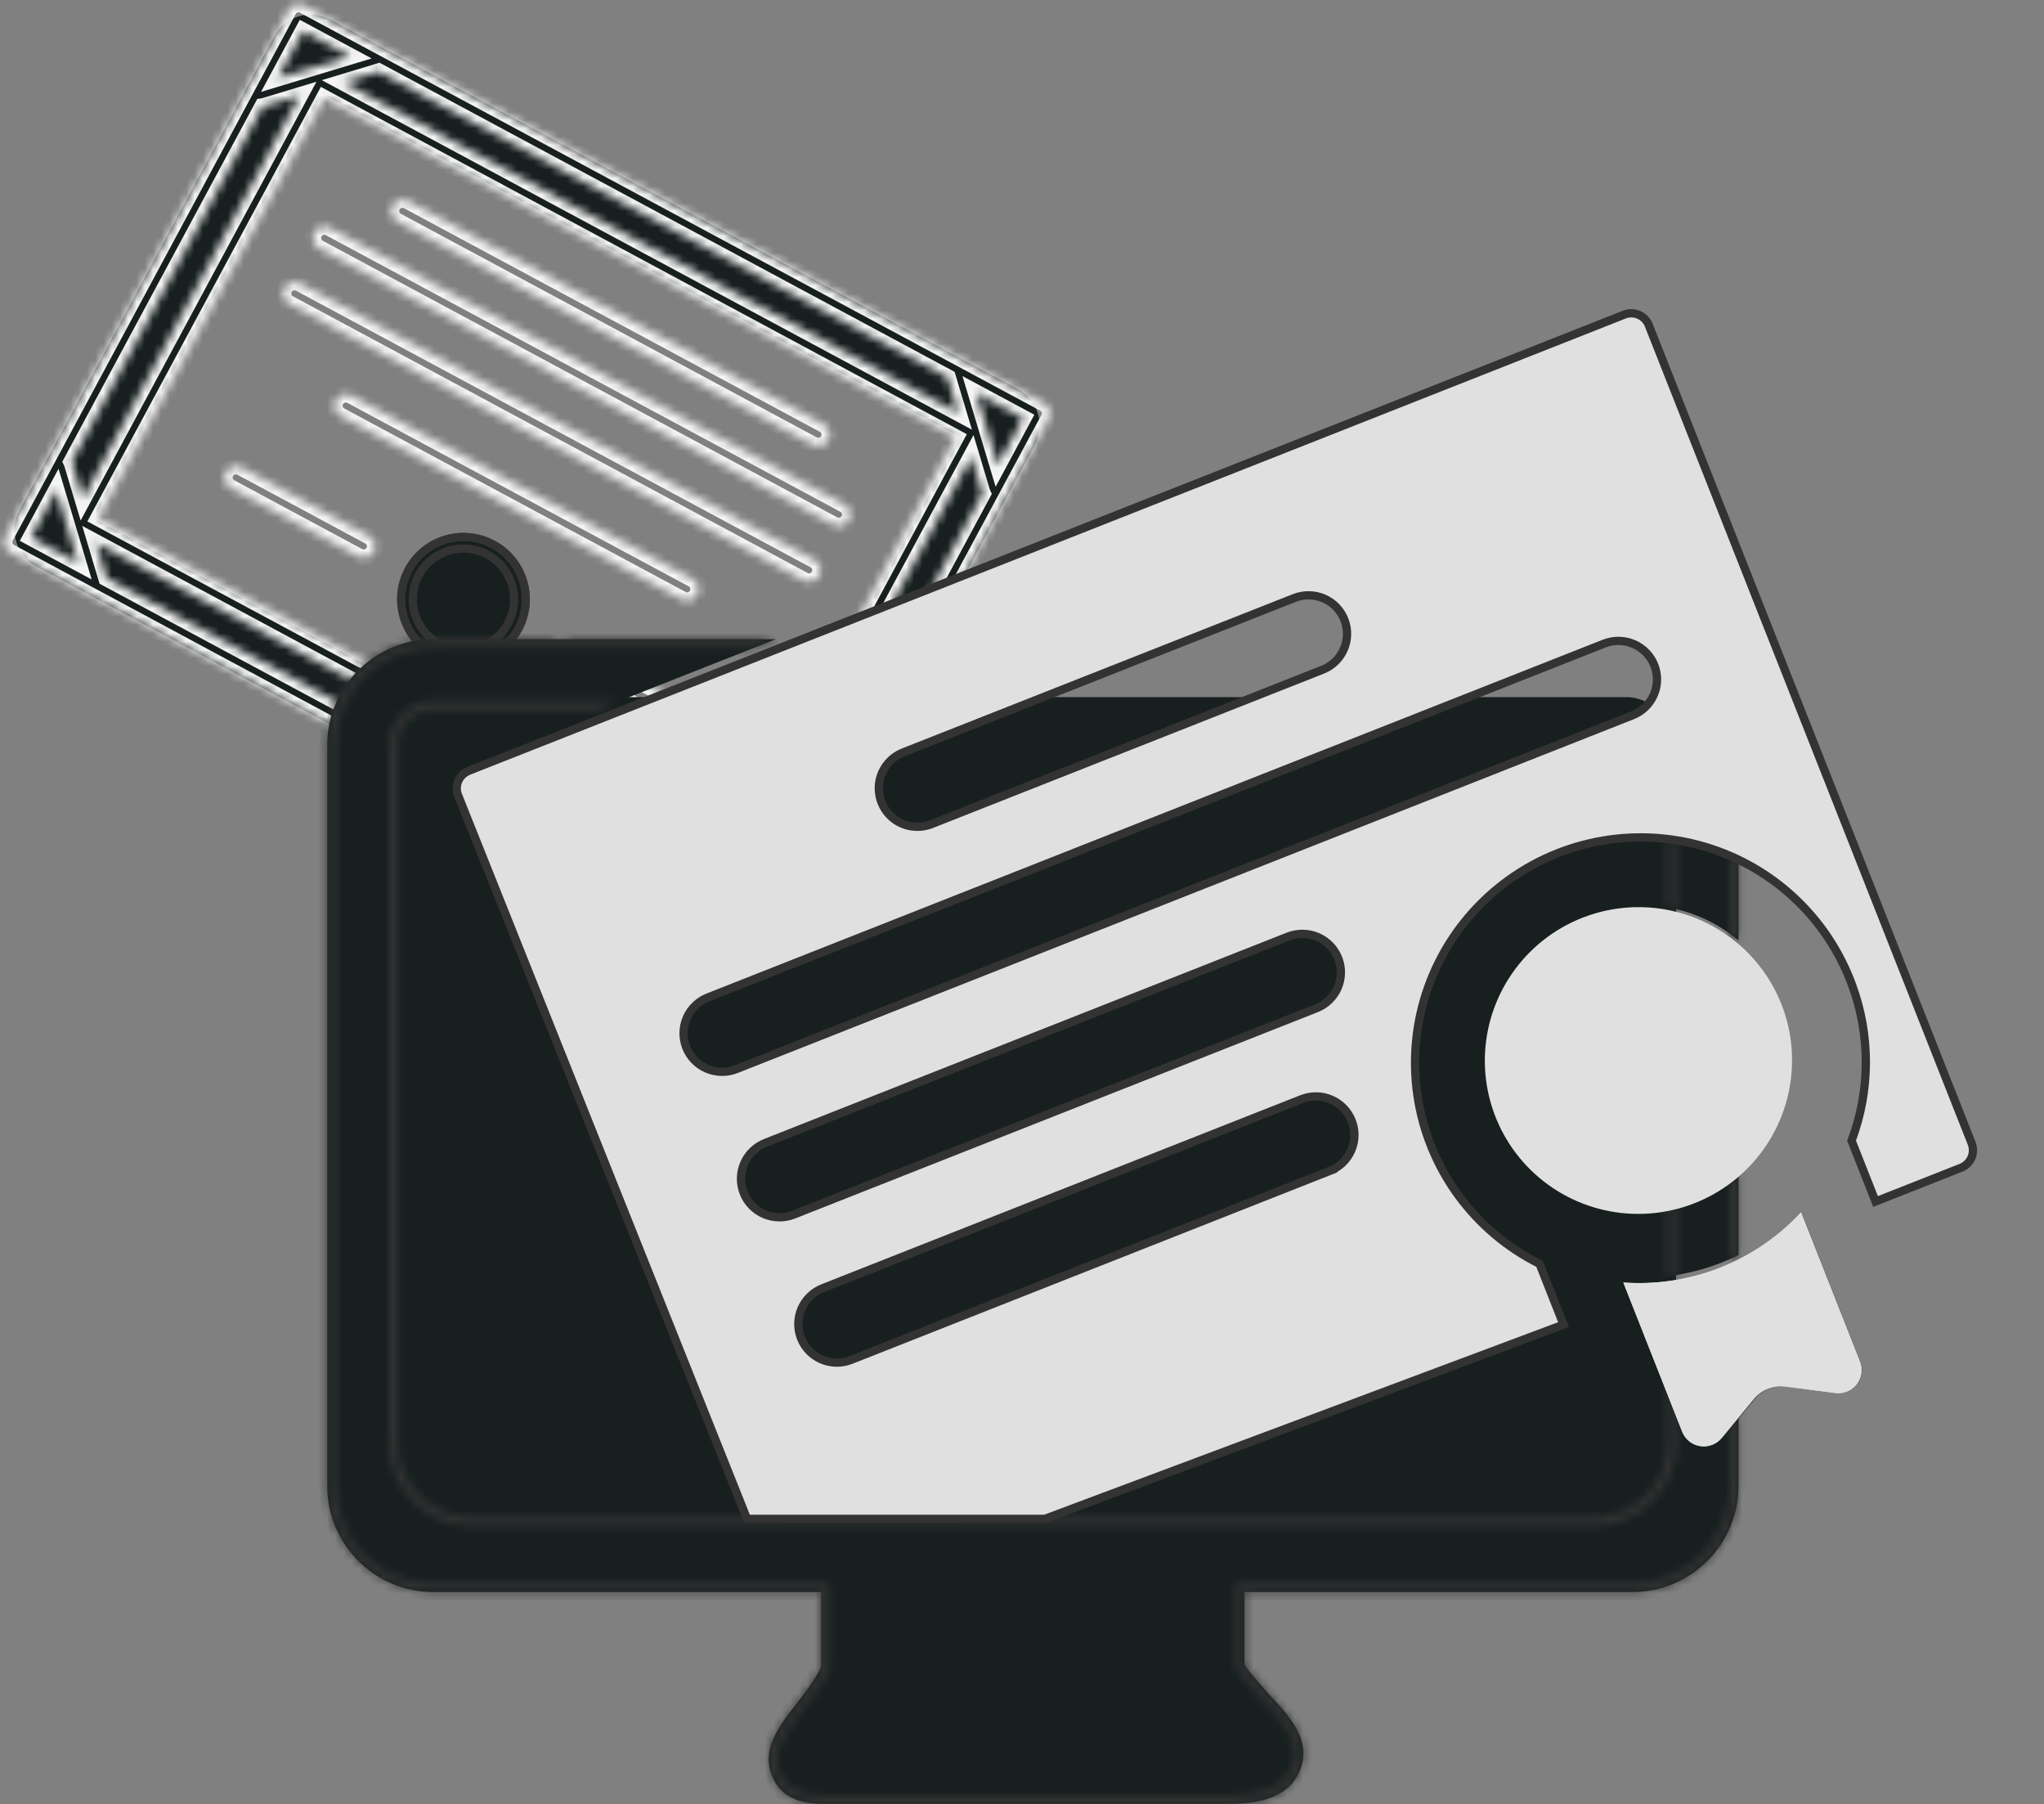
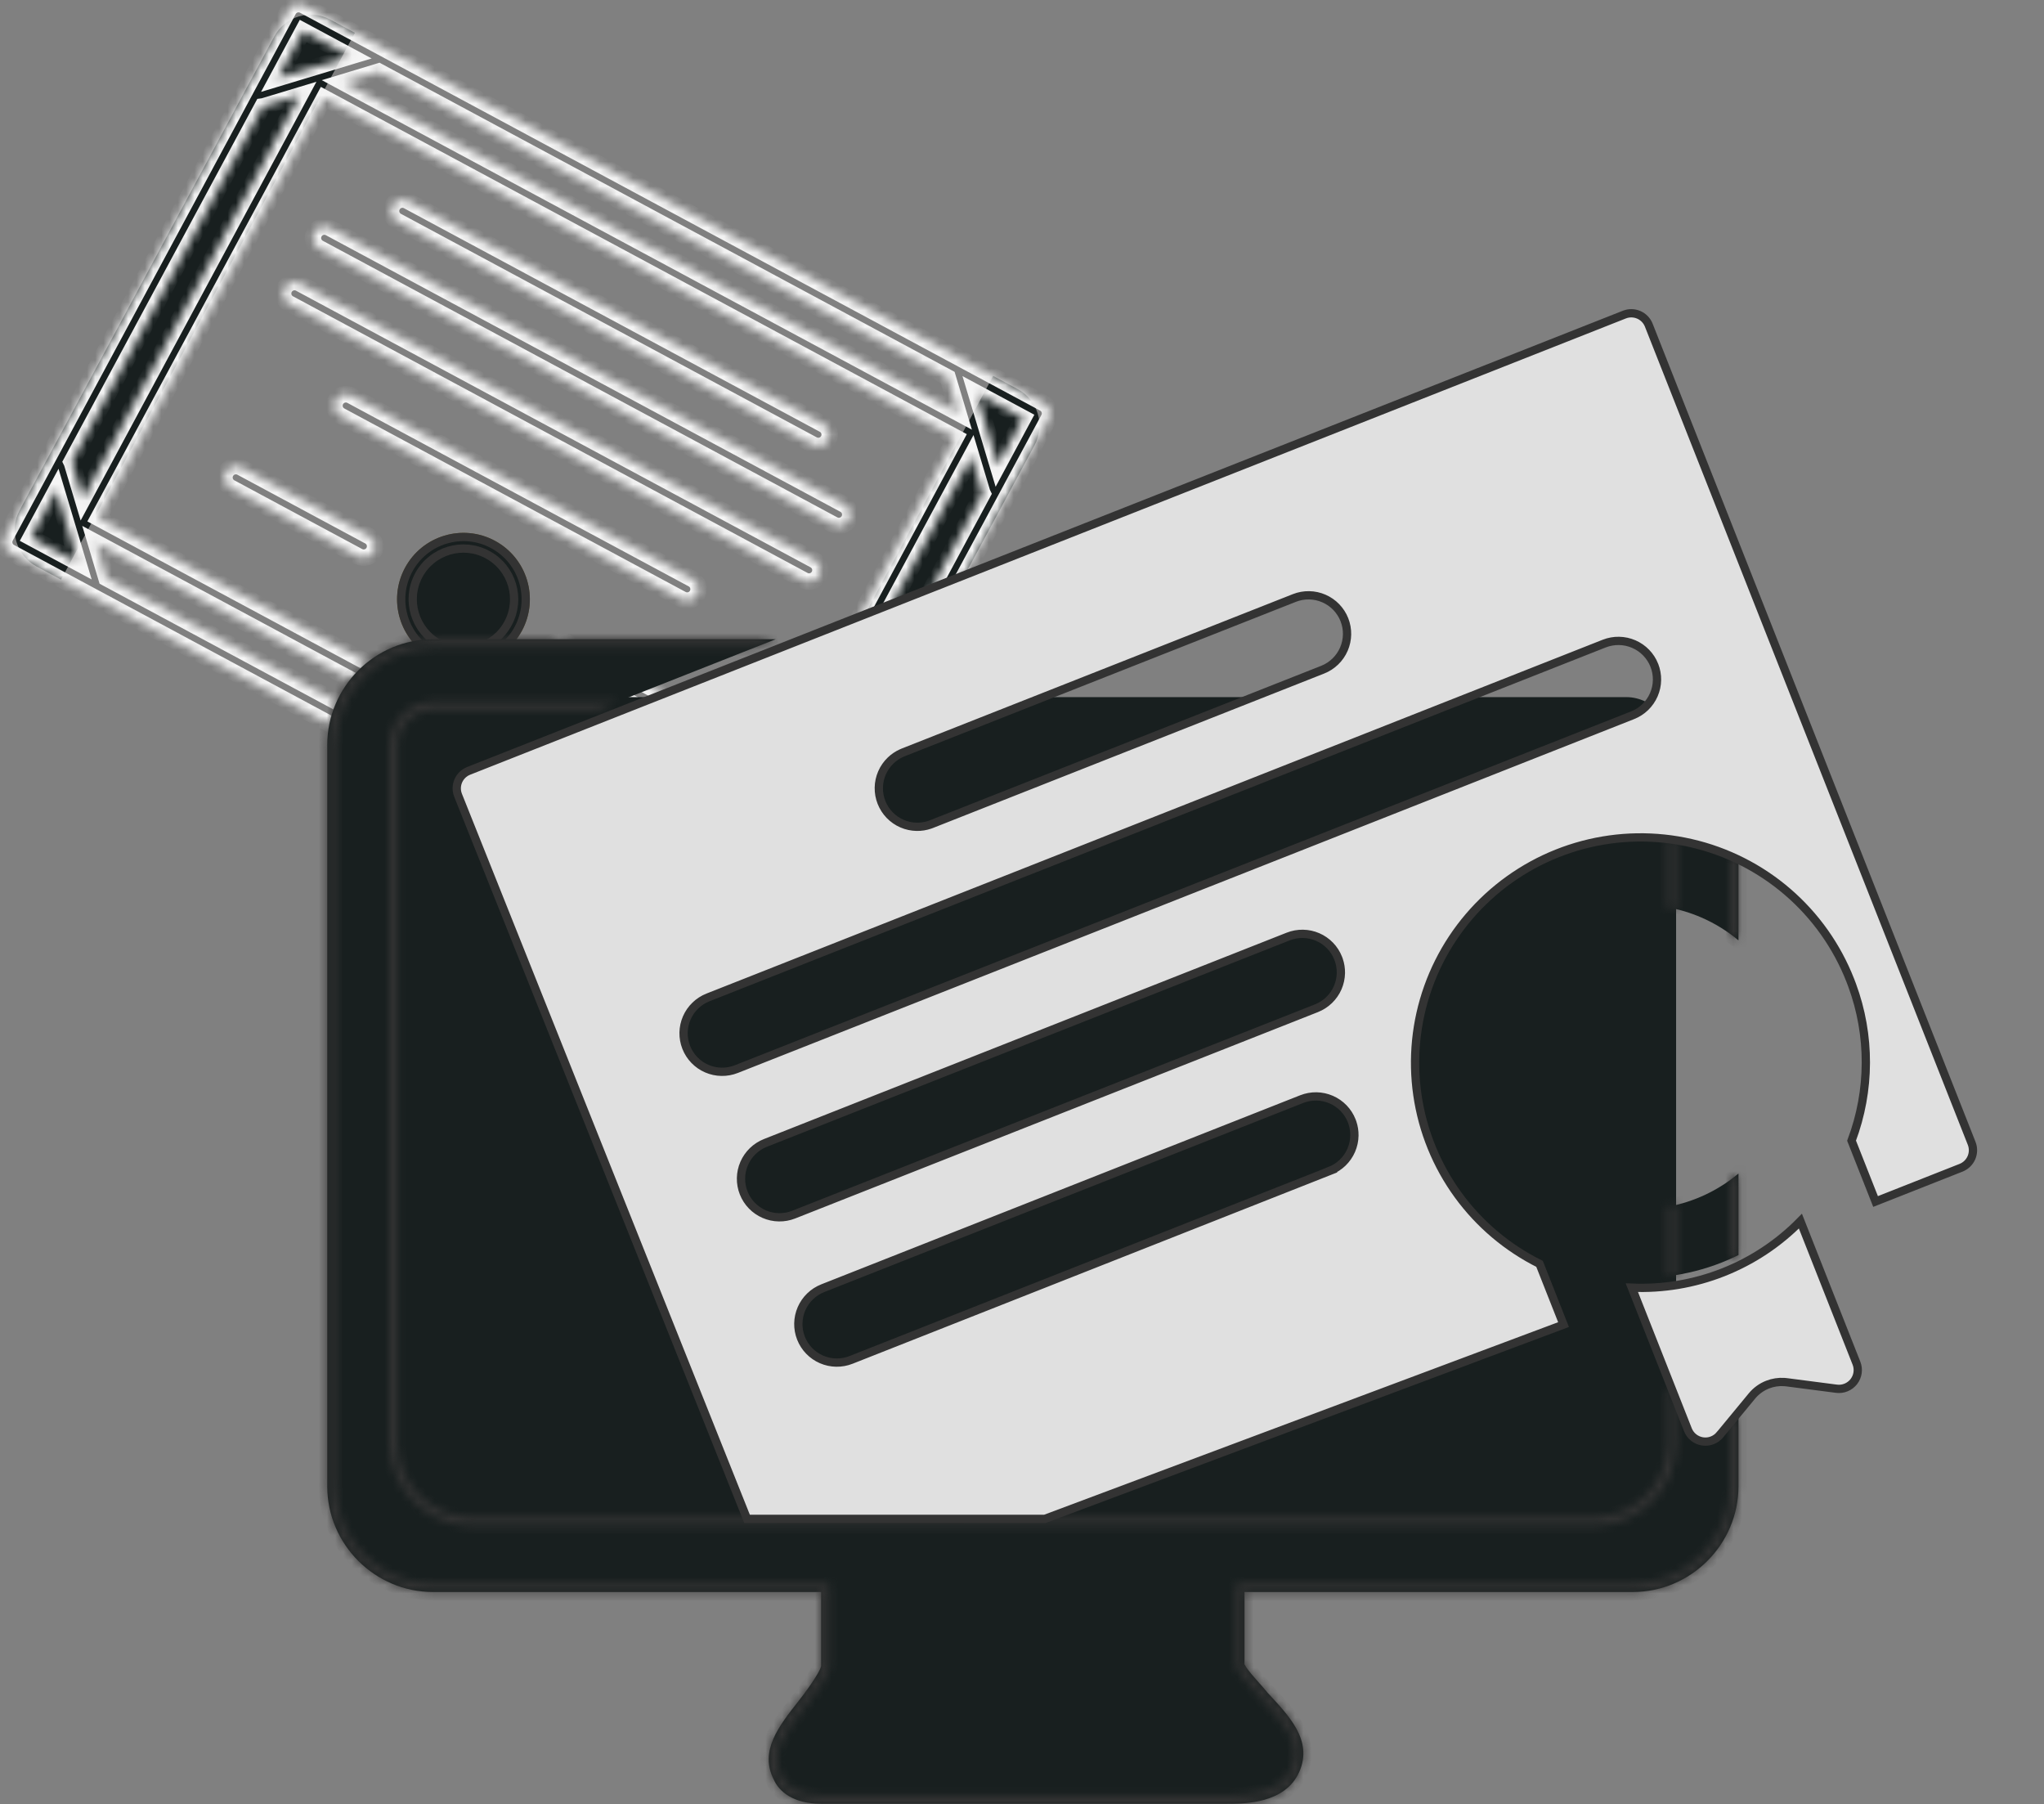
<svg xmlns="http://www.w3.org/2000/svg" width="247" height="218" viewBox="0 0 247 218" fill="none">
  <rect x="0" y="0" width="247" height="218" fill="#808080" stroke="none" />
-   <path d="M3.964 58.69L95.836 108.071L94.24 111.041C92.932 113.473 89.901 114.385 87.468 113.078L4.405 68.431C1.972 67.124 1.06 64.092 2.368 61.66L3.964 58.69Z" fill="#181F1F" />
-   <path d="M31.55 7.377L123.422 56.758L125.019 53.788C126.326 51.355 125.414 48.324 122.982 47.017L39.918 2.37C37.486 1.062 34.454 1.974 33.147 4.407L31.55 7.377Z" fill="#181F1F" />
  <path d="M7.378 70.027L42.886 3.965L39.916 2.369C37.484 1.062 34.452 1.974 33.145 4.406L2.371 61.66C1.064 64.092 1.976 67.124 4.408 68.431L7.378 70.027Z" fill="#181F1F" />
  <path d="M84.503 111.481L120.011 45.42L122.982 47.016C125.414 48.324 126.326 51.355 125.018 53.787L94.245 111.041C92.937 113.473 89.906 114.385 87.473 113.078L84.503 111.481Z" fill="#181F1F" />
  <mask id="path-5-inside-1_2004_437" fill="white">
    <path d="M126.166 48.729L36.728 0.656C36.568 0.57 36.393 0.517 36.212 0.499C36.032 0.48 35.849 0.498 35.675 0.551C35.502 0.603 35.34 0.689 35.199 0.805C35.058 0.92 34.941 1.061 34.855 1.222L0.658 64.844C0.572 65.004 0.518 65.18 0.5 65.361C0.482 65.542 0.499 65.724 0.551 65.898C0.603 66.072 0.689 66.234 0.804 66.375C0.919 66.515 1.06 66.632 1.22 66.718L90.658 114.791C90.818 114.877 90.993 114.93 91.174 114.948C91.354 114.966 91.537 114.949 91.71 114.896C91.884 114.844 92.046 114.757 92.187 114.642C92.328 114.527 92.444 114.386 92.53 114.225L126.728 50.603C126.814 50.443 126.867 50.267 126.886 50.086C126.904 49.905 126.887 49.723 126.835 49.549C126.783 49.375 126.697 49.213 126.582 49.072C126.467 48.931 126.326 48.815 126.166 48.729ZM12.871 69.837L11.589 65.558L85.905 105.502L81.628 106.794L12.871 69.837ZM31.73 12.873C31.784 12.866 31.838 12.855 31.891 12.841L36.212 11.536L10.01 60.285L8.714 55.961C8.697 55.909 8.676 55.858 8.652 55.809L31.73 12.873ZM114.515 45.61L115.797 49.889L41.481 9.945L45.757 8.653L114.515 45.61ZM88.206 103.595L11.91 62.586L39.18 11.851L115.476 52.861L88.206 103.595ZM117.376 55.162L118.672 59.486C118.689 59.538 118.71 59.589 118.734 59.638L95.656 102.574C95.602 102.581 95.548 102.591 95.495 102.605L91.174 103.91L117.376 55.162ZM120.577 56.209L117.956 47.46L123.638 50.514L120.577 56.209ZM42.316 6.803L33.572 9.444L36.634 3.749L42.316 6.803ZM6.809 59.237L9.43 67.987L3.748 64.933L6.809 59.237ZM85.07 108.643L93.814 106.002L90.752 111.698L85.07 108.643ZM47.413 24.839C47.499 24.678 47.615 24.537 47.756 24.422C47.897 24.307 48.059 24.22 48.233 24.168C48.406 24.115 48.589 24.098 48.769 24.116C48.95 24.134 49.125 24.187 49.285 24.273L99.541 51.286C99.864 51.459 100.104 51.754 100.209 52.105C100.314 52.457 100.276 52.836 100.102 53.159C99.928 53.483 99.633 53.724 99.282 53.83C98.931 53.936 98.552 53.898 98.23 53.725L47.974 26.712C47.814 26.627 47.673 26.51 47.558 26.369C47.443 26.229 47.358 26.067 47.305 25.893C47.253 25.719 47.236 25.536 47.254 25.355C47.273 25.174 47.326 24.999 47.413 24.839ZM41.136 50.231C40.813 50.058 40.572 49.763 40.467 49.411C40.362 49.06 40.401 48.681 40.574 48.357C40.748 48.034 41.043 47.793 41.394 47.687C41.745 47.581 42.124 47.618 42.447 47.792L83.698 69.964C84.021 70.138 84.261 70.433 84.366 70.784C84.472 71.135 84.433 71.514 84.259 71.838C84.085 72.161 83.79 72.403 83.439 72.509C83.088 72.615 82.71 72.577 82.387 72.403L41.136 50.231ZM37.976 28.098C38.062 27.937 38.178 27.796 38.319 27.681C38.46 27.566 38.622 27.479 38.796 27.427C38.969 27.374 39.152 27.357 39.333 27.375C39.513 27.393 39.688 27.446 39.848 27.532L102.029 60.954C102.352 61.128 102.592 61.423 102.697 61.774C102.803 62.125 102.764 62.505 102.59 62.828C102.417 63.151 102.122 63.393 101.77 63.499C101.419 63.605 101.041 63.567 100.718 63.393L38.537 29.971C38.377 29.885 38.236 29.769 38.121 29.628C38.007 29.488 37.921 29.326 37.869 29.152C37.816 28.978 37.799 28.795 37.817 28.614C37.836 28.433 37.89 28.258 37.976 28.098ZM34.37 34.805C34.456 34.645 34.573 34.503 34.714 34.388C34.855 34.273 35.016 34.187 35.19 34.134C35.364 34.082 35.547 34.064 35.727 34.082C35.908 34.1 36.083 34.154 36.243 34.24L98.424 67.662C98.746 67.835 98.987 68.13 99.092 68.482C99.197 68.833 99.159 69.212 98.985 69.536C98.811 69.859 98.516 70.1 98.165 70.206C97.814 70.312 97.435 70.275 97.113 70.101L34.932 36.679C34.772 36.593 34.631 36.476 34.516 36.336C34.401 36.195 34.315 36.033 34.263 35.859C34.211 35.685 34.194 35.503 34.212 35.322C34.23 35.141 34.284 34.965 34.37 34.805ZM84.353 87.712C84.267 87.873 84.15 88.014 84.01 88.129C83.869 88.244 83.707 88.331 83.533 88.383C83.359 88.436 83.177 88.453 82.996 88.435C82.816 88.417 82.64 88.364 82.481 88.278L67.027 79.971C66.704 79.798 66.463 79.503 66.358 79.152C66.253 78.8 66.291 78.421 66.465 78.098C66.639 77.774 66.934 77.533 67.285 77.427C67.636 77.321 68.015 77.359 68.338 77.532L83.792 85.839C83.951 85.924 84.093 86.041 84.207 86.182C84.322 86.322 84.408 86.484 84.46 86.658C84.512 86.832 84.53 87.015 84.511 87.196C84.493 87.377 84.439 87.552 84.353 87.712ZM45.17 66.652C45.084 66.812 44.968 66.954 44.827 67.069C44.686 67.184 44.524 67.27 44.351 67.323C44.177 67.375 43.994 67.393 43.814 67.375C43.633 67.357 43.458 67.303 43.298 67.217L27.844 58.911C27.521 58.737 27.281 58.442 27.176 58.091C27.07 57.74 27.109 57.361 27.283 57.037C27.457 56.714 27.752 56.472 28.103 56.366C28.454 56.26 28.832 56.298 29.155 56.472L44.609 64.778C44.769 64.864 44.91 64.981 45.025 65.121C45.14 65.262 45.225 65.424 45.278 65.598C45.33 65.772 45.347 65.954 45.329 66.135C45.31 66.316 45.257 66.492 45.17 66.652Z" />
  </mask>
  <path d="M126.166 48.729L36.728 0.656C36.568 0.57 36.393 0.517 36.212 0.499C36.032 0.48 35.849 0.498 35.675 0.551C35.502 0.603 35.34 0.689 35.199 0.805C35.058 0.92 34.941 1.061 34.855 1.222L0.658 64.844C0.572 65.004 0.518 65.18 0.5 65.361C0.482 65.542 0.499 65.724 0.551 65.898C0.603 66.072 0.689 66.234 0.804 66.375C0.919 66.515 1.06 66.632 1.22 66.718L90.658 114.791C90.818 114.877 90.993 114.93 91.174 114.948C91.354 114.966 91.537 114.949 91.71 114.896C91.884 114.844 92.046 114.757 92.187 114.642C92.328 114.527 92.444 114.386 92.53 114.225L126.728 50.603C126.814 50.443 126.867 50.267 126.886 50.086C126.904 49.905 126.887 49.723 126.835 49.549C126.783 49.375 126.697 49.213 126.582 49.072C126.467 48.931 126.326 48.815 126.166 48.729ZM12.871 69.837L11.589 65.558L85.905 105.502L81.628 106.794L12.871 69.837ZM31.73 12.873C31.784 12.866 31.838 12.855 31.891 12.841L36.212 11.536L10.01 60.285L8.714 55.961C8.697 55.909 8.676 55.858 8.652 55.809L31.73 12.873ZM114.515 45.61L115.797 49.889L41.481 9.945L45.757 8.653L114.515 45.61ZM88.206 103.595L11.91 62.586L39.18 11.851L115.476 52.861L88.206 103.595ZM117.376 55.162L118.672 59.486C118.689 59.538 118.71 59.589 118.734 59.638L95.656 102.574C95.602 102.581 95.548 102.591 95.495 102.605L91.174 103.91L117.376 55.162ZM120.577 56.209L117.956 47.46L123.638 50.514L120.577 56.209ZM42.316 6.803L33.572 9.444L36.634 3.749L42.316 6.803ZM6.809 59.237L9.43 67.987L3.748 64.933L6.809 59.237ZM85.07 108.643L93.814 106.002L90.752 111.698L85.07 108.643ZM47.413 24.839C47.499 24.678 47.615 24.537 47.756 24.422C47.897 24.307 48.059 24.22 48.233 24.168C48.406 24.115 48.589 24.098 48.769 24.116C48.95 24.134 49.125 24.187 49.285 24.273L99.541 51.286C99.864 51.459 100.104 51.754 100.209 52.105C100.314 52.457 100.276 52.836 100.102 53.159C99.928 53.483 99.633 53.724 99.282 53.83C98.931 53.936 98.552 53.898 98.23 53.725L47.974 26.712C47.814 26.627 47.673 26.51 47.558 26.369C47.443 26.229 47.358 26.067 47.305 25.893C47.253 25.719 47.236 25.536 47.254 25.355C47.273 25.174 47.326 24.999 47.413 24.839ZM41.136 50.231C40.813 50.058 40.572 49.763 40.467 49.411C40.362 49.06 40.401 48.681 40.574 48.357C40.748 48.034 41.043 47.793 41.394 47.687C41.745 47.581 42.124 47.618 42.447 47.792L83.698 69.964C84.021 70.138 84.261 70.433 84.366 70.784C84.472 71.135 84.433 71.514 84.259 71.838C84.085 72.161 83.79 72.403 83.439 72.509C83.088 72.615 82.71 72.577 82.387 72.403L41.136 50.231ZM37.976 28.098C38.062 27.937 38.178 27.796 38.319 27.681C38.46 27.566 38.622 27.479 38.796 27.427C38.969 27.374 39.152 27.357 39.333 27.375C39.513 27.393 39.688 27.446 39.848 27.532L102.029 60.954C102.352 61.128 102.592 61.423 102.697 61.774C102.803 62.125 102.764 62.505 102.59 62.828C102.417 63.151 102.122 63.393 101.77 63.499C101.419 63.605 101.041 63.567 100.718 63.393L38.537 29.971C38.377 29.885 38.236 29.769 38.121 29.628C38.007 29.488 37.921 29.326 37.869 29.152C37.816 28.978 37.799 28.795 37.817 28.614C37.836 28.433 37.89 28.258 37.976 28.098ZM34.37 34.805C34.456 34.645 34.573 34.503 34.714 34.388C34.855 34.273 35.016 34.187 35.19 34.134C35.364 34.082 35.547 34.064 35.727 34.082C35.908 34.1 36.083 34.154 36.243 34.24L98.424 67.662C98.746 67.835 98.987 68.13 99.092 68.482C99.197 68.833 99.159 69.212 98.985 69.536C98.811 69.859 98.516 70.1 98.165 70.206C97.814 70.312 97.435 70.275 97.113 70.101L34.932 36.679C34.772 36.593 34.631 36.476 34.516 36.336C34.401 36.195 34.315 36.033 34.263 35.859C34.211 35.685 34.194 35.503 34.212 35.322C34.23 35.141 34.284 34.965 34.37 34.805ZM84.353 87.712C84.267 87.873 84.15 88.014 84.01 88.129C83.869 88.244 83.707 88.331 83.533 88.383C83.359 88.436 83.177 88.453 82.996 88.435C82.816 88.417 82.64 88.364 82.481 88.278L67.027 79.971C66.704 79.798 66.463 79.503 66.358 79.152C66.253 78.8 66.291 78.421 66.465 78.098C66.639 77.774 66.934 77.533 67.285 77.427C67.636 77.321 68.015 77.359 68.338 77.532L83.792 85.839C83.951 85.924 84.093 86.041 84.207 86.182C84.322 86.322 84.408 86.484 84.46 86.658C84.512 86.832 84.53 87.015 84.511 87.196C84.493 87.377 84.439 87.552 84.353 87.712ZM45.17 66.652C45.084 66.812 44.968 66.954 44.827 67.069C44.686 67.184 44.524 67.27 44.351 67.323C44.177 67.375 43.994 67.393 43.814 67.375C43.633 67.357 43.458 67.303 43.298 67.217L27.844 58.911C27.521 58.737 27.281 58.442 27.176 58.091C27.07 57.74 27.109 57.361 27.283 57.037C27.457 56.714 27.752 56.472 28.103 56.366C28.454 56.26 28.832 56.298 29.155 56.472L44.609 64.778C44.769 64.864 44.91 64.981 45.025 65.121C45.14 65.262 45.225 65.424 45.278 65.598C45.33 65.772 45.347 65.954 45.329 66.135C45.31 66.316 45.257 66.492 45.17 66.652Z" stroke="#F5F5F5" stroke-width="2" mask="url(#path-5-inside-1_2004_437)" />
  <circle cx="56.006" cy="72.402" r="7.523" transform="rotate(28.258 56.006 72.402)" stroke="#5D4F29" />
  <circle cx="56.006" cy="72.402" r="7.523" transform="rotate(28.258 56.006 72.402)" fill="#181F1F" stroke="#333333" />
  <circle cx="56" cy="72.402" r="6.128" transform="rotate(28.258 56 72.402)" fill="#181F1F" stroke="#333333" />
  <rect x="46.542" y="84.224" width="156" height="100" rx="6" fill="#181F1F" />
-   <path d="M93.745 77.231L72.143 85.758H52.333C49.988 85.758 48.069 87.677 48.069 90.022V174.341C48.069 179.311 52.098 183.341 57.069 183.341H192.552C197.523 183.341 201.552 179.311 201.552 174.341V167.264L203.501 172.203C203.678 172.652 203.97 173.047 204.347 173.349C204.724 173.65 205.174 173.849 205.651 173.924C206.128 173.999 206.617 173.948 207.069 173.776C207.521 173.605 207.92 173.318 208.227 172.945L210.08 170.699V179.554C210.079 186.588 204.324 192.344 197.29 192.344H150.391V201.084C150.818 201.937 152.31 203.428 153.163 204.494C155.721 207.265 158.705 210.25 157 214.087C155.294 217.924 150.391 217.924 148.259 217.924H99.23C95.819 217.924 94.114 216.432 93.474 214.939C91.769 211.529 94.114 208.545 96.459 205.561C97.311 204.495 99.017 202.15 99.23 201.297V192.344H52.333C45.298 192.344 39.543 186.588 39.542 179.554V90.022C39.542 82.987 45.298 77.231 52.333 77.231H93.745ZM210.08 151.634C209.417 151.962 208.74 152.264 208.049 152.536C205.956 153.362 203.772 153.914 201.552 154.186V145.79C204.701 145.213 207.638 143.828 210.08 141.78V151.634ZM201.552 101.161C202.457 101.273 203.358 101.43 204.25 101.635C206.276 102.1 208.23 102.8 210.08 103.712V113.614C208.735 112.49 207.225 111.554 205.587 110.845C204.283 110.28 202.929 109.874 201.552 109.625V101.161Z" fill="#181F1F" />
+   <path d="M93.745 77.231L72.143 85.758H52.333V174.341C48.069 179.311 52.098 183.341 57.069 183.341H192.552C197.523 183.341 201.552 179.311 201.552 174.341V167.264L203.501 172.203C203.678 172.652 203.97 173.047 204.347 173.349C204.724 173.65 205.174 173.849 205.651 173.924C206.128 173.999 206.617 173.948 207.069 173.776C207.521 173.605 207.92 173.318 208.227 172.945L210.08 170.699V179.554C210.079 186.588 204.324 192.344 197.29 192.344H150.391V201.084C150.818 201.937 152.31 203.428 153.163 204.494C155.721 207.265 158.705 210.25 157 214.087C155.294 217.924 150.391 217.924 148.259 217.924H99.23C95.819 217.924 94.114 216.432 93.474 214.939C91.769 211.529 94.114 208.545 96.459 205.561C97.311 204.495 99.017 202.15 99.23 201.297V192.344H52.333C45.298 192.344 39.543 186.588 39.542 179.554V90.022C39.542 82.987 45.298 77.231 52.333 77.231H93.745ZM210.08 151.634C209.417 151.962 208.74 152.264 208.049 152.536C205.956 153.362 203.772 153.914 201.552 154.186V145.79C204.701 145.213 207.638 143.828 210.08 141.78V151.634ZM201.552 101.161C202.457 101.273 203.358 101.43 204.25 101.635C206.276 102.1 208.23 102.8 210.08 103.712V113.614C208.735 112.49 207.225 111.554 205.587 110.845C204.283 110.28 202.929 109.874 201.552 109.625V101.161Z" fill="#181F1F" />
  <mask id="path-11-inside-2_2004_437" fill="white">
    <path d="M91.213 78.231H52.332C45.85 78.232 40.542 83.539 40.542 90.022V179.554C40.542 186.036 45.85 191.344 52.332 191.344H100.231V201.42L100.2 201.54C100.111 201.898 99.901 202.308 99.696 202.669C99.475 203.056 99.2 203.486 98.912 203.91C98.339 204.756 97.686 205.625 97.244 206.178L97.245 206.179C96.052 207.698 94.971 209.084 94.367 210.486C93.823 211.747 93.695 212.952 94.249 214.235L94.369 214.493L94.382 214.52L94.394 214.546C94.85 215.61 96.15 216.925 99.231 216.925H148.26C149.334 216.925 150.963 216.92 152.519 216.482C154.058 216.049 155.397 215.231 156.086 213.682C156.782 212.115 156.545 210.74 155.801 209.368C155.022 207.932 153.743 206.598 152.428 205.173L152.404 205.147L152.382 205.119C151.972 204.607 151.423 204.011 150.863 203.366C150.349 202.776 149.778 202.092 149.497 201.531L149.392 201.32V191.344H197.289C203.772 191.344 209.079 186.036 209.079 179.554V171.912L210.079 170.7V179.554C210.079 186.478 204.503 192.164 197.618 192.34L197.289 192.344H150.392V201.084C150.818 201.937 152.31 203.429 153.162 204.495C155.72 207.266 158.705 210.251 157 214.088L156.83 214.437C154.99 217.924 150.325 217.925 148.26 217.925H99.231L98.915 217.92C95.714 217.831 94.094 216.386 93.475 214.94C91.77 211.53 94.114 208.545 96.459 205.561C97.312 204.495 99.018 202.149 99.231 201.297V192.344H52.332C45.298 192.344 39.542 186.588 39.542 179.554V90.022C39.542 82.987 45.298 77.232 52.332 77.231H93.747L91.213 78.231ZM72.143 85.759H52.332L52.114 85.764C49.87 85.879 48.07 87.75 48.07 90.022V174.342L48.08 174.805C48.313 179.407 52.004 183.097 56.606 183.33L57.07 183.342H192.553L193.016 183.33C197.618 183.097 201.308 179.407 201.541 174.805L201.553 174.342V167.266L202.553 169.799V174.342C202.553 179.864 198.076 184.342 192.553 184.342H57.07C51.547 184.342 47.07 179.865 47.07 174.342V90.022C47.07 87.125 49.435 84.759 52.332 84.759H74.677L72.143 85.759ZM202.553 154.043C202.221 154.097 201.887 154.145 201.553 154.186V145.791C201.889 145.729 202.222 145.656 202.553 145.576V154.043ZM210.079 151.634C209.75 151.797 209.416 151.952 209.079 152.102V142.562C209.421 142.313 209.755 142.053 210.079 141.78V151.634ZM209.079 103.244C209.416 103.393 209.749 103.549 210.079 103.712V113.615C209.755 113.344 209.422 113.084 209.079 112.836V103.244ZM201.553 101.163C201.887 101.204 202.22 101.251 202.553 101.305V109.835C202.221 109.756 201.888 109.686 201.553 109.625V101.163Z" />
  </mask>
  <path d="M91.213 78.231V79.231H91.403L91.58 79.162L91.213 78.231ZM52.332 78.231L52.332 77.231L52.332 77.231L52.332 78.231ZM40.542 90.022L39.542 90.021V90.022H40.542ZM52.332 191.344L52.332 192.344H52.332V191.344ZM100.231 191.344H101.231V190.344H100.231V191.344ZM100.231 201.42L101.2 201.664L101.231 201.544V201.42H100.231ZM100.2 201.54L99.231 201.296L99.23 201.297L100.2 201.54ZM99.696 202.669L100.564 203.164L100.564 203.164L99.696 202.669ZM98.912 203.91L99.74 204.471L99.74 204.471L98.912 203.91ZM97.244 206.178L96.463 205.553L95.905 206.252L96.537 206.885L97.244 206.178ZM97.245 206.179L98.032 206.797L98.58 206.099L97.953 205.472L97.245 206.179ZM94.367 210.486L93.448 210.09L93.448 210.09L94.367 210.486ZM94.249 214.235L93.331 214.632L93.337 214.645L93.343 214.658L94.249 214.235ZM94.369 214.493L93.463 214.916L93.468 214.927L94.369 214.493ZM94.382 214.52L95.296 214.113L95.29 214.099L95.283 214.086L94.382 214.52ZM94.394 214.546L95.313 214.152L95.308 214.14L94.394 214.546ZM148.26 216.925L148.26 217.925L148.26 217.925L148.26 216.925ZM152.519 216.482L152.79 217.445L152.79 217.445L152.519 216.482ZM156.086 213.682L157 214.088L157 214.088L156.086 213.682ZM155.801 209.368L156.68 208.891L156.68 208.891L155.801 209.368ZM152.428 205.173L153.163 204.495L153.156 204.487L153.149 204.48L152.428 205.173ZM152.404 205.147L151.607 205.752L151.642 205.798L151.683 205.841L152.404 205.147ZM152.382 205.119L153.179 204.515L153.171 204.504L153.163 204.494L152.382 205.119ZM150.863 203.366L150.108 204.022L150.108 204.022L150.863 203.366ZM149.497 201.531L148.603 201.978L148.603 201.978L149.497 201.531ZM149.392 201.32H148.392V201.556L148.497 201.768L149.392 201.32ZM149.392 191.344V190.344H148.392V191.344H149.392ZM197.289 191.344L197.289 192.344L197.289 192.344L197.289 191.344ZM209.079 171.912L208.308 171.276L208.079 171.553V171.912H209.079ZM210.079 170.7H211.079V167.917L209.308 170.064L210.079 170.7ZM197.618 192.34L197.63 193.34L197.644 193.34L197.618 192.34ZM197.289 192.344L197.289 193.344L197.301 193.344L197.289 192.344ZM150.392 192.344V191.344H149.392V192.344H150.392ZM150.392 201.084H149.392V201.32L149.497 201.531L150.392 201.084ZM153.162 204.495L152.381 205.12L152.404 205.147L152.428 205.173L153.162 204.495ZM157 214.088L157.899 214.526L157.907 214.51L157.914 214.494L157 214.088ZM156.83 214.437L157.715 214.903L157.722 214.889L157.729 214.875L156.83 214.437ZM148.26 217.925L148.26 218.925L148.26 217.925ZM99.231 217.925L99.215 218.925L99.223 218.925H99.231V217.925ZM98.915 217.92L98.888 218.92L98.9 218.92L98.915 217.92ZM93.475 214.94L94.394 214.546L94.382 214.519L94.369 214.493L93.475 214.94ZM96.459 205.561L95.678 204.936L95.673 204.943L96.459 205.561ZM99.231 201.297L100.201 201.539L100.231 201.42V201.297H99.231ZM99.231 192.344H100.231V191.344H99.231V192.344ZM52.332 192.344L52.332 193.344H52.332V192.344ZM39.542 90.022L38.542 90.021V90.022H39.542ZM52.332 77.231L52.332 76.231L52.332 76.231L52.332 77.231ZM93.747 77.231L94.114 78.162L93.747 76.231V77.231ZM72.143 85.759V86.759H72.333L72.51 86.689L72.143 85.759ZM52.332 85.759V84.759H52.321L52.31 84.759L52.332 85.759ZM52.114 85.764L52.091 84.764L52.077 84.764L52.062 84.765L52.114 85.764ZM48.07 90.022L47.07 90.021V90.022H48.07ZM48.07 174.342H47.07V174.353L47.07 174.365L48.07 174.342ZM48.08 174.805L47.081 174.828L47.081 174.842L47.082 174.855L48.08 174.805ZM56.606 183.33L56.555 184.329L56.568 184.329L56.581 184.33L56.606 183.33ZM57.07 183.342L57.044 184.341L57.057 184.342H57.07V183.342ZM192.553 183.342V184.342H192.566L192.578 184.341L192.553 183.342ZM193.016 183.33L193.041 184.33L193.054 184.329L193.067 184.329L193.016 183.33ZM201.541 174.805L202.54 174.855L202.541 174.843L202.541 174.83L201.541 174.805ZM201.553 174.342L202.553 174.367L202.553 174.354V174.342H201.553ZM201.553 167.266L202.483 166.898L200.553 167.266H201.553ZM202.553 169.799H203.553V169.609L203.483 169.432L202.553 169.799ZM202.553 174.342L203.553 174.342V174.342H202.553ZM192.553 184.342L192.553 185.342L192.553 185.342L192.553 184.342ZM47.07 174.342L46.07 174.342L46.07 174.342L47.07 174.342ZM47.07 90.022L46.07 90.021V90.022H47.07ZM52.332 84.759L52.332 83.759L52.332 83.759L52.332 84.759ZM74.677 84.759L75.044 85.689L74.677 83.759V84.759ZM202.553 154.043L202.712 155.03L203.553 154.894V154.043H202.553ZM201.553 154.186H200.553V155.315L201.675 155.178L201.553 154.186ZM201.553 145.791L201.373 144.807L200.553 144.958V145.791H201.553ZM202.553 145.576H203.553V144.306L202.318 144.604L202.553 145.576ZM210.079 151.634L210.523 152.53L211.079 152.254V151.634H210.079ZM209.079 152.102H208.079V153.64L209.485 153.015L209.079 152.102ZM209.079 142.562L208.491 141.753L208.079 142.052V142.562H209.079ZM210.079 141.78H211.079V139.636L209.437 141.014L210.079 141.78ZM209.079 103.244L209.484 102.33L208.079 101.708V103.244H209.079ZM210.079 103.712H211.079V103.09L210.521 102.815L210.079 103.712ZM210.079 113.615L209.438 114.382L211.079 115.755V113.615H210.079ZM209.079 112.836H208.079V113.346L208.492 113.646L209.079 112.836ZM201.553 101.163L201.676 100.171L200.553 100.031V101.163H201.553ZM202.553 101.305H203.553V100.454L202.713 100.318L202.553 101.305ZM202.553 109.835L202.32 110.808L203.553 111.102V109.835H202.553ZM201.553 109.625H200.553V110.46L201.375 110.609L201.553 109.625ZM91.213 78.231V77.231H52.332V78.231V79.231H91.213V78.231ZM52.332 78.231L52.332 77.231C45.298 77.232 39.543 82.987 39.542 90.021L40.542 90.022L41.542 90.022C41.542 84.092 46.403 79.232 52.332 79.231L52.332 78.231ZM40.542 90.022H39.542V179.554H40.542H41.542V90.022H40.542ZM40.542 179.554H39.542C39.542 186.588 45.298 192.344 52.332 192.344L52.332 191.344L52.332 190.344C46.402 190.344 41.542 185.484 41.542 179.554H40.542ZM52.332 191.344V192.344H100.231V191.344V190.344H52.332V191.344ZM100.231 191.344H99.231V201.42H100.231H101.231V191.344H100.231ZM100.231 201.42L99.261 201.176L99.231 201.296L100.2 201.54L101.17 201.784L101.2 201.664L100.231 201.42ZM100.2 201.54L99.23 201.297C99.177 201.511 99.029 201.818 98.827 202.174L99.696 202.669L100.564 203.164C100.773 202.798 101.045 202.285 101.171 201.783L100.2 201.54ZM99.696 202.669L98.827 202.174C98.624 202.53 98.364 202.937 98.084 203.349L98.912 203.91L99.74 204.471C100.036 204.035 100.326 203.582 100.564 203.164L99.696 202.669ZM98.912 203.91L98.084 203.349C97.528 204.171 96.89 205.019 96.463 205.553L97.244 206.178L98.025 206.802C98.482 206.232 99.151 205.341 99.74 204.471L98.912 203.91ZM97.244 206.178L96.537 206.885L96.538 206.886L97.245 206.179L97.953 205.472L97.951 205.471L97.244 206.178ZM97.245 206.179L96.459 205.561C95.287 207.052 94.114 208.545 93.448 210.09L94.367 210.486L95.285 210.882C95.828 209.623 96.816 208.343 98.032 206.797L97.245 206.179ZM94.367 210.486L93.448 210.09C92.826 211.533 92.64 213.033 93.331 214.632L94.249 214.235L95.167 213.839C94.749 212.871 94.82 211.96 95.285 210.882L94.367 210.486ZM94.249 214.235L93.343 214.658L93.463 214.915L94.369 214.493L95.276 214.071L95.156 213.813L94.249 214.235ZM94.369 214.493L93.468 214.927L93.481 214.953L94.382 214.52L95.283 214.086L95.27 214.059L94.369 214.493ZM94.382 214.52L93.468 214.926L93.48 214.952L94.394 214.546L95.308 214.14L95.296 214.113L94.382 214.52ZM94.394 214.546L93.475 214.94C94.113 216.43 95.818 217.925 99.231 217.925V216.925V215.925C96.482 215.925 95.586 214.79 95.313 214.152L94.394 214.546ZM99.231 216.925V217.925H148.26V216.925V215.925H99.231V216.925ZM148.26 216.925L148.26 217.925C149.325 217.925 151.084 217.925 152.79 217.445L152.519 216.482L152.248 215.52C150.842 215.915 149.344 215.925 148.26 215.925L148.26 216.925ZM152.519 216.482L152.79 217.445C154.496 216.965 156.148 216.005 157 214.088L156.086 213.682L155.172 213.275C154.647 214.457 153.621 215.134 152.248 215.52L152.519 216.482ZM156.086 213.682L157 214.088C157.852 212.17 157.533 210.465 156.68 208.891L155.801 209.368L154.922 209.845C155.557 211.016 155.713 212.06 155.172 213.276L156.086 213.682ZM155.801 209.368L156.68 208.891C155.827 207.319 154.441 205.879 153.163 204.495L152.428 205.173L151.693 205.851C153.046 207.316 154.217 208.545 154.922 209.845L155.801 209.368ZM152.428 205.173L153.149 204.48L153.124 204.454L152.404 205.147L151.683 205.841L151.707 205.866L152.428 205.173ZM152.404 205.147L153.2 204.543L153.179 204.515L152.382 205.119L151.585 205.724L151.607 205.752L152.404 205.147ZM152.382 205.119L153.163 204.494C152.737 203.962 152.148 203.321 151.617 202.71L150.863 203.366L150.108 204.022C150.698 204.702 151.208 205.252 151.601 205.744L152.382 205.119ZM150.863 203.366L151.617 202.71C151.086 202.099 150.605 201.511 150.392 201.084L149.497 201.531L148.603 201.978C148.95 202.673 149.613 203.453 150.108 204.022L150.863 203.366ZM149.497 201.531L150.392 201.084L150.286 200.873L149.392 201.32L148.497 201.768L148.603 201.978L149.497 201.531ZM149.392 201.32H150.392V191.344H149.392H148.392V201.32H149.392ZM149.392 191.344V192.344H197.289V191.344V190.344H149.392V191.344ZM197.289 191.344L197.289 192.344C204.324 192.344 210.079 186.588 210.079 179.554H209.079H208.079C208.079 185.484 203.219 190.344 197.289 190.344L197.289 191.344ZM209.079 179.554H210.079V171.912H209.079H208.079V179.554H209.079ZM209.079 171.912L209.851 172.549L210.851 171.337L210.079 170.7L209.308 170.064L208.308 171.276L209.079 171.912ZM210.079 170.7H209.079V179.554H210.079H211.079V170.7H210.079ZM210.079 179.554H209.079C209.079 185.934 203.937 191.178 197.593 191.34L197.618 192.34L197.644 193.34C205.069 193.149 211.079 187.022 211.079 179.554H210.079ZM197.618 192.34L197.607 191.34L197.277 191.344L197.289 192.344L197.301 193.344L197.63 193.34L197.618 192.34ZM197.289 192.344V191.344H150.392V192.344V193.344H197.289V192.344ZM150.392 192.344H149.392V201.084H150.392H151.392V192.344H150.392ZM150.392 201.084L149.497 201.531C149.778 202.092 150.349 202.775 150.862 203.366C151.423 204.011 151.971 204.607 152.381 205.12L153.162 204.495L153.943 203.87C153.501 203.317 152.877 202.634 152.372 202.054C151.82 201.418 151.432 200.929 151.286 200.637L150.392 201.084ZM153.162 204.495L152.428 205.173C153.743 206.598 155.022 207.932 155.801 209.369C156.545 210.741 156.783 212.115 156.086 213.682L157 214.088L157.914 214.494C158.923 212.224 158.52 210.187 157.559 208.415C156.632 206.707 155.14 205.163 153.897 203.817L153.162 204.495ZM157 214.088L156.101 213.65L155.931 213.998L156.83 214.437L157.729 214.875L157.899 214.526L157 214.088ZM156.83 214.437L155.946 213.97C155.205 215.374 153.879 216.125 152.375 216.522C150.861 216.921 149.3 216.925 148.26 216.925L148.26 217.925L148.26 218.925C149.285 218.925 151.089 218.929 152.884 218.456C154.689 217.98 156.615 216.987 157.715 214.903L156.83 214.437ZM148.26 217.925V216.925H99.231V217.925V218.925H148.26V217.925ZM99.231 217.925L99.246 216.925L98.931 216.92L98.915 217.92L98.9 218.92L99.215 218.925L99.231 217.925ZM98.915 217.92L98.943 216.92C96.071 216.84 94.838 215.581 94.394 214.546L93.475 214.94L92.556 215.334C93.351 217.191 95.357 218.821 98.888 218.92L98.915 217.92ZM93.475 214.94L94.369 214.493C93.679 213.113 93.787 211.831 94.367 210.486C94.971 209.084 96.052 207.697 97.246 206.178L96.459 205.561L95.673 204.943C94.522 206.408 93.258 208.006 92.53 209.695C91.777 211.442 91.566 213.358 92.58 215.388L93.475 214.94ZM96.459 205.561L97.24 206.185C97.682 205.633 98.337 204.759 98.913 203.91C99.2 203.485 99.476 203.055 99.696 202.668C99.902 202.307 100.111 201.897 100.201 201.539L99.231 201.297L98.261 201.054C98.243 201.123 98.16 201.326 97.959 201.678C97.773 202.003 97.529 202.386 97.257 202.788C96.713 203.59 96.089 204.422 95.678 204.936L96.459 205.561ZM99.231 201.297H100.231V192.344H99.231H98.231V201.297H99.231ZM99.231 192.344V191.344H52.332V192.344V193.344H99.231V192.344ZM52.332 192.344L52.332 191.344C45.85 191.344 40.542 186.036 40.542 179.554H39.542H38.542C38.542 187.141 44.745 193.344 52.332 193.344L52.332 192.344ZM39.542 179.554H40.542V90.022H39.542H38.542V179.554H39.542ZM39.542 90.022L40.542 90.022C40.542 83.539 45.85 78.232 52.332 78.231L52.332 77.231L52.332 76.231C44.746 76.232 38.543 82.435 38.542 90.021L39.542 90.022ZM52.332 77.231V78.231H93.747V77.231V76.231H52.332V77.231ZM93.747 77.231L93.38 76.301L90.846 77.301L91.213 78.231L91.58 79.162L94.114 78.162L93.747 77.231ZM72.143 85.759V84.759H52.332V85.759V86.759H72.143V85.759ZM52.332 85.759L52.31 84.759L52.091 84.764L52.114 85.764L52.136 86.763L52.355 86.758L52.332 85.759ZM52.114 85.764L52.062 84.765C49.29 84.907 47.07 87.215 47.07 90.021L48.07 90.022L49.07 90.022C49.07 88.286 50.449 86.85 52.165 86.762L52.114 85.764ZM48.07 90.022H47.07V174.342H48.07H49.07V90.022H48.07ZM48.07 174.342L47.07 174.365L47.081 174.828L48.08 174.805L49.08 174.781L49.069 174.319L48.07 174.342ZM48.08 174.805L47.082 174.855C47.341 179.97 51.441 184.069 56.555 184.329L56.606 183.33L56.656 182.331C52.567 182.124 49.286 178.843 49.079 174.754L48.08 174.805ZM56.606 183.33L56.581 184.33L57.044 184.341L57.07 183.342L57.095 182.342L56.631 182.33L56.606 183.33ZM57.07 183.342V184.342H192.553V183.342V182.342H57.07V183.342ZM192.553 183.342L192.578 184.341L193.041 184.33L193.016 183.33L192.991 182.33L192.528 182.342L192.553 183.342ZM193.016 183.33L193.067 184.329C198.181 184.069 202.281 179.97 202.54 174.855L201.541 174.805L200.543 174.754C200.335 178.844 197.055 182.124 192.965 182.331L193.016 183.33ZM201.541 174.805L202.541 174.83L202.553 174.367L201.553 174.342L200.553 174.316L200.542 174.779L201.541 174.805ZM201.553 174.342H202.553V167.266H201.553H200.553V174.342H201.553ZM201.553 167.266L200.623 167.633L201.623 170.166L202.553 169.799L203.483 169.432L202.483 166.898L201.553 167.266ZM202.553 169.799H201.553V174.342H202.553H203.553V169.799H202.553ZM202.553 174.342L201.553 174.342C201.553 179.312 197.523 183.342 192.553 183.342L192.553 184.342L192.553 185.342C198.628 185.342 203.553 180.417 203.553 174.342L202.553 174.342ZM192.553 184.342V183.342H57.07V184.342V185.342H192.553V184.342ZM57.07 184.342V183.342C52.099 183.342 48.07 179.312 48.07 174.342L47.07 174.342L46.07 174.342C46.07 180.417 50.995 185.342 57.07 185.342V184.342ZM47.07 174.342H48.07V90.022H47.07H46.07V174.342H47.07ZM47.07 90.022L48.07 90.022C48.07 87.677 49.988 85.759 52.332 85.759L52.332 84.759L52.332 83.759C48.883 83.759 46.07 86.572 46.07 90.021L47.07 90.022ZM52.332 84.759V85.759H74.677V84.759V83.759H52.332V84.759ZM74.677 84.759L74.31 83.829L71.776 84.829L72.143 85.759L72.51 86.689L75.044 85.689L74.677 84.759ZM202.553 154.043L202.394 153.056C202.072 153.108 201.752 153.154 201.431 153.193L201.553 154.186L201.675 155.178C202.023 155.135 202.369 155.086 202.712 155.03L202.553 154.043ZM201.553 154.186H202.553V145.791H201.553H200.553V154.186H201.553ZM201.553 145.791L201.733 146.775C202.092 146.709 202.444 146.631 202.788 146.548L202.553 145.576L202.318 144.604C202 144.681 201.686 144.75 201.373 144.807L201.553 145.791ZM202.553 145.576H201.553V154.043H202.553H203.553V145.576H202.553ZM210.079 151.634L209.635 150.738C209.321 150.893 209 151.042 208.673 151.188L209.079 152.102L209.485 153.015C209.832 152.861 210.179 152.701 210.523 152.53L210.079 151.634ZM209.079 152.102H210.079V142.562H209.079H208.079V152.102H209.079ZM209.079 142.562L209.668 143.37C210.027 143.108 210.379 142.834 210.722 142.546L210.079 141.78L209.437 141.014C209.13 141.271 208.815 141.517 208.491 141.753L209.079 142.562ZM210.079 141.78H209.079V151.634H210.079H211.079V141.78H210.079ZM209.079 103.244L208.675 104.159C208.998 104.302 209.319 104.452 209.637 104.609L210.079 103.712L210.521 102.815C210.18 102.646 209.834 102.484 209.484 102.33L209.079 103.244ZM210.079 103.712H209.079V113.615H210.079H211.079V103.712H210.079ZM210.079 113.615L210.721 112.848C210.379 112.563 210.028 112.288 209.666 112.026L209.079 112.836L208.492 113.646C208.816 113.88 209.131 114.126 209.438 114.382L210.079 113.615ZM209.079 112.836H210.079V103.244H209.079H208.079V112.836H209.079ZM201.553 101.163L201.43 102.155C201.755 102.196 202.075 102.24 202.393 102.292L202.553 101.305L202.713 100.318C202.365 100.261 202.019 100.213 201.676 100.171L201.553 101.163ZM202.553 101.305H201.553V109.835H202.553H203.553V101.305H202.553ZM202.553 109.835L202.786 108.862C202.436 108.779 202.084 108.705 201.731 108.641L201.553 109.625L201.375 110.609C201.691 110.666 202.007 110.733 202.32 110.808L202.553 109.835ZM201.553 109.625H202.553V101.163H201.553H200.553V109.625H201.553Z" fill="#333333" mask="url(#path-11-inside-2_2004_437)" />
  <path d="M224.338 164.694C224.483 165.061 224.531 165.46 224.474 165.851C224.417 166.242 224.259 166.612 224.016 166.924C223.772 167.236 223.451 167.479 223.085 167.63C222.718 167.78 222.318 167.833 221.926 167.782L221.925 167.782L215.908 167L215.613 166.972C214.926 166.927 214.236 167.033 213.593 167.287C212.858 167.577 212.209 168.05 211.706 168.659L207.842 173.342L207.841 173.342C207.589 173.648 207.262 173.883 206.891 174.024C206.521 174.165 206.12 174.206 205.728 174.145C205.337 174.083 204.968 173.921 204.659 173.673C204.351 173.426 204.112 173.102 203.968 172.735L197.194 155.573C200.959 155.733 204.72 155.102 208.233 153.716C211.745 152.329 214.924 150.221 217.564 147.532L224.338 164.694ZM56.636 93.131L196.29 38.008C196.851 37.786 197.478 37.796 198.031 38.036C198.584 38.275 199.02 38.725 199.241 39.285L238.259 138.136C238.48 138.696 238.469 139.322 238.228 139.875C237.988 140.427 237.537 140.862 236.976 141.084L226.647 145.161L223.746 137.813C226.027 131.751 226.047 125.079 223.81 119.016L223.585 118.426C221.972 114.311 219.379 110.652 216.03 107.766C212.68 104.879 208.675 102.854 204.362 101.863C200.049 100.872 195.558 100.947 191.278 102.08C186.998 103.214 183.058 105.372 179.799 108.368C176.54 111.364 174.061 115.108 172.576 119.275C171.091 123.441 170.646 127.906 171.278 132.281C171.91 136.656 173.602 140.81 176.205 144.382C178.77 147.902 182.144 150.75 186.042 152.694L188.94 160.034L126.268 183.502L100.292 183.501L90.274 183.502L55.353 96.08C55.132 95.52 55.142 94.894 55.383 94.341C55.623 93.788 56.075 93.353 56.636 93.131ZM99.425 155.635C98.274 156.089 97.351 156.981 96.858 158.114C96.365 159.248 96.342 160.53 96.796 161.679C97.249 162.828 98.142 163.75 99.276 164.241C100.41 164.732 101.694 164.752 102.844 164.298L160.715 141.456L160.714 141.455C161.284 141.231 161.805 140.898 162.246 140.473C162.687 140.047 163.039 139.539 163.283 138.978C163.527 138.416 163.659 137.812 163.669 137.2C163.678 136.664 163.594 136.132 163.422 135.626L163.343 135.412C163.119 134.843 162.785 134.323 162.36 133.884C161.935 133.444 161.426 133.092 160.864 132.849C160.302 132.606 159.698 132.475 159.085 132.465C158.473 132.456 157.865 132.567 157.295 132.793L99.425 155.635ZM92.496 138.082C91.346 138.536 90.422 139.428 89.929 140.561C89.436 141.695 89.414 142.977 89.867 144.126C90.321 145.275 91.213 146.196 92.347 146.687C93.481 147.178 94.765 147.198 95.915 146.744L159.079 121.813C159.649 121.588 160.169 121.254 160.61 120.829C161.051 120.404 161.404 119.896 161.649 119.335C161.893 118.773 162.024 118.169 162.035 117.557C162.044 117.022 161.959 116.489 161.787 115.983L161.708 115.768C161.484 115.199 161.15 114.68 160.725 114.24C160.3 113.8 159.791 113.448 159.229 113.205C158.667 112.962 158.062 112.832 157.45 112.823C156.837 112.814 156.229 112.925 155.66 113.15L92.496 138.082ZM108.941 90.99C108.453 91.21 108.007 91.513 107.621 91.885C107.18 92.31 106.827 92.818 106.583 93.379C106.338 93.941 106.207 94.545 106.197 95.157C106.186 95.768 106.297 96.376 106.522 96.944C106.746 97.514 107.081 98.034 107.506 98.474C107.932 98.914 108.44 99.266 109.002 99.509C109.564 99.752 110.169 99.882 110.781 99.891C111.317 99.899 111.85 99.816 112.356 99.643L112.571 99.564L159.828 80.911C160.978 80.457 161.902 79.565 162.395 78.432C162.888 77.298 162.91 76.016 162.457 74.867C162.003 73.718 161.111 72.797 159.977 72.306C158.843 71.815 157.559 71.793 156.409 72.248L109.152 90.9L108.941 90.99ZM199.909 80.371C199.452 79.225 198.56 78.305 197.427 77.815C196.294 77.325 195.012 77.303 193.862 77.753L85.557 120.503C84.407 120.957 83.483 121.848 82.99 122.982C82.497 124.115 82.475 125.397 82.928 126.546C83.382 127.695 84.274 128.617 85.408 129.108C86.543 129.599 87.826 129.62 88.977 129.166L197.281 86.416L197.28 86.416C197.85 86.191 198.371 85.858 198.812 85.433C199.252 85.008 199.605 84.5 199.849 83.938C200.093 83.377 200.225 82.773 200.235 82.161C200.245 81.549 200.134 80.941 199.909 80.372L199.909 80.371Z" fill="#E0E0E0" stroke="#333333" />
-   <path d="M215.264 121.308C216.61 124.716 216.912 128.449 216.133 132.032C215.354 135.616 213.528 138.889 210.887 141.44C208.246 143.99 204.908 145.702 201.295 146.359C197.682 147.017 193.957 146.59 190.59 145.133C187.223 143.676 184.366 141.254 182.379 138.174C180.393 135.094 179.368 131.493 179.432 127.828C179.496 124.162 180.647 120.597 182.74 117.582C184.833 114.567 187.773 112.238 191.189 110.89C195.77 109.087 200.878 109.171 205.391 111.124C209.905 113.078 213.456 116.74 215.264 121.308ZM196.165 154.948L203.283 172.981C203.461 173.434 203.755 173.832 204.135 174.136C204.515 174.44 204.968 174.639 205.449 174.715C205.93 174.79 206.423 174.739 206.879 174.566C207.335 174.393 207.737 174.104 208.047 173.728L211.944 169.007C212.397 168.458 212.981 168.034 213.643 167.772C214.305 167.511 215.022 167.422 215.727 167.513L221.796 168.302C222.279 168.364 222.77 168.299 223.22 168.114C223.671 167.929 224.065 167.63 224.365 167.247C224.664 166.863 224.859 166.408 224.928 165.927C224.998 165.446 224.941 164.955 224.763 164.503L217.645 146.469C214.929 149.401 211.588 151.686 207.87 153.153C204.151 154.621 200.151 155.234 196.165 154.948Z" fill="#E0E0E0" />
-   <path d="M203.283 172.981L196.165 154.948C200.151 155.234 204.151 154.621 207.87 153.153C211.588 151.686 214.929 149.401 217.645 146.469L224.763 164.503C224.941 164.955 224.998 165.446 224.928 165.927C224.859 166.408 224.664 166.863 224.365 167.247C224.065 167.63 223.671 167.929 223.22 168.114C222.77 168.299 222.279 168.364 221.796 168.302L215.727 167.513C215.022 167.422 214.305 167.511 213.643 167.772C212.981 168.034 212.397 168.458 211.944 169.007L208.047 173.728C207.737 174.104 207.335 174.393 206.879 174.566C206.423 174.739 205.93 174.79 205.449 174.715C204.968 174.639 204.515 174.44 204.135 174.136C203.755 173.832 203.461 173.434 203.283 172.981Z" fill="#E0E0E0" />
</svg>